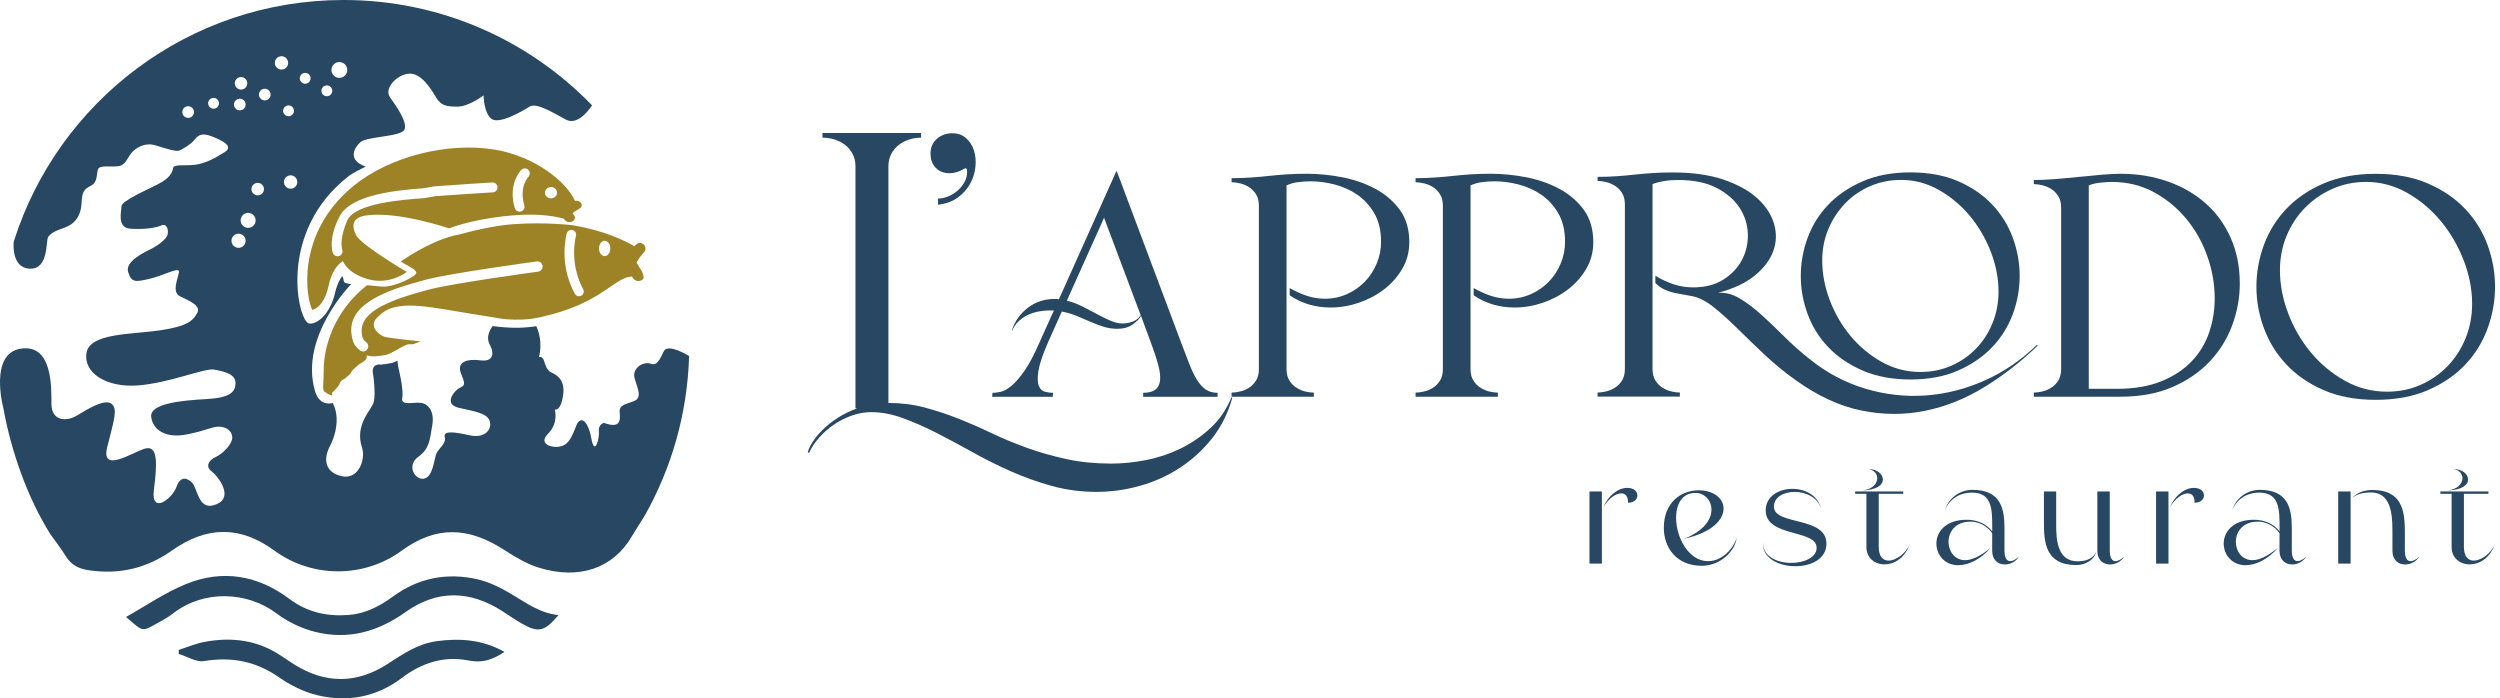
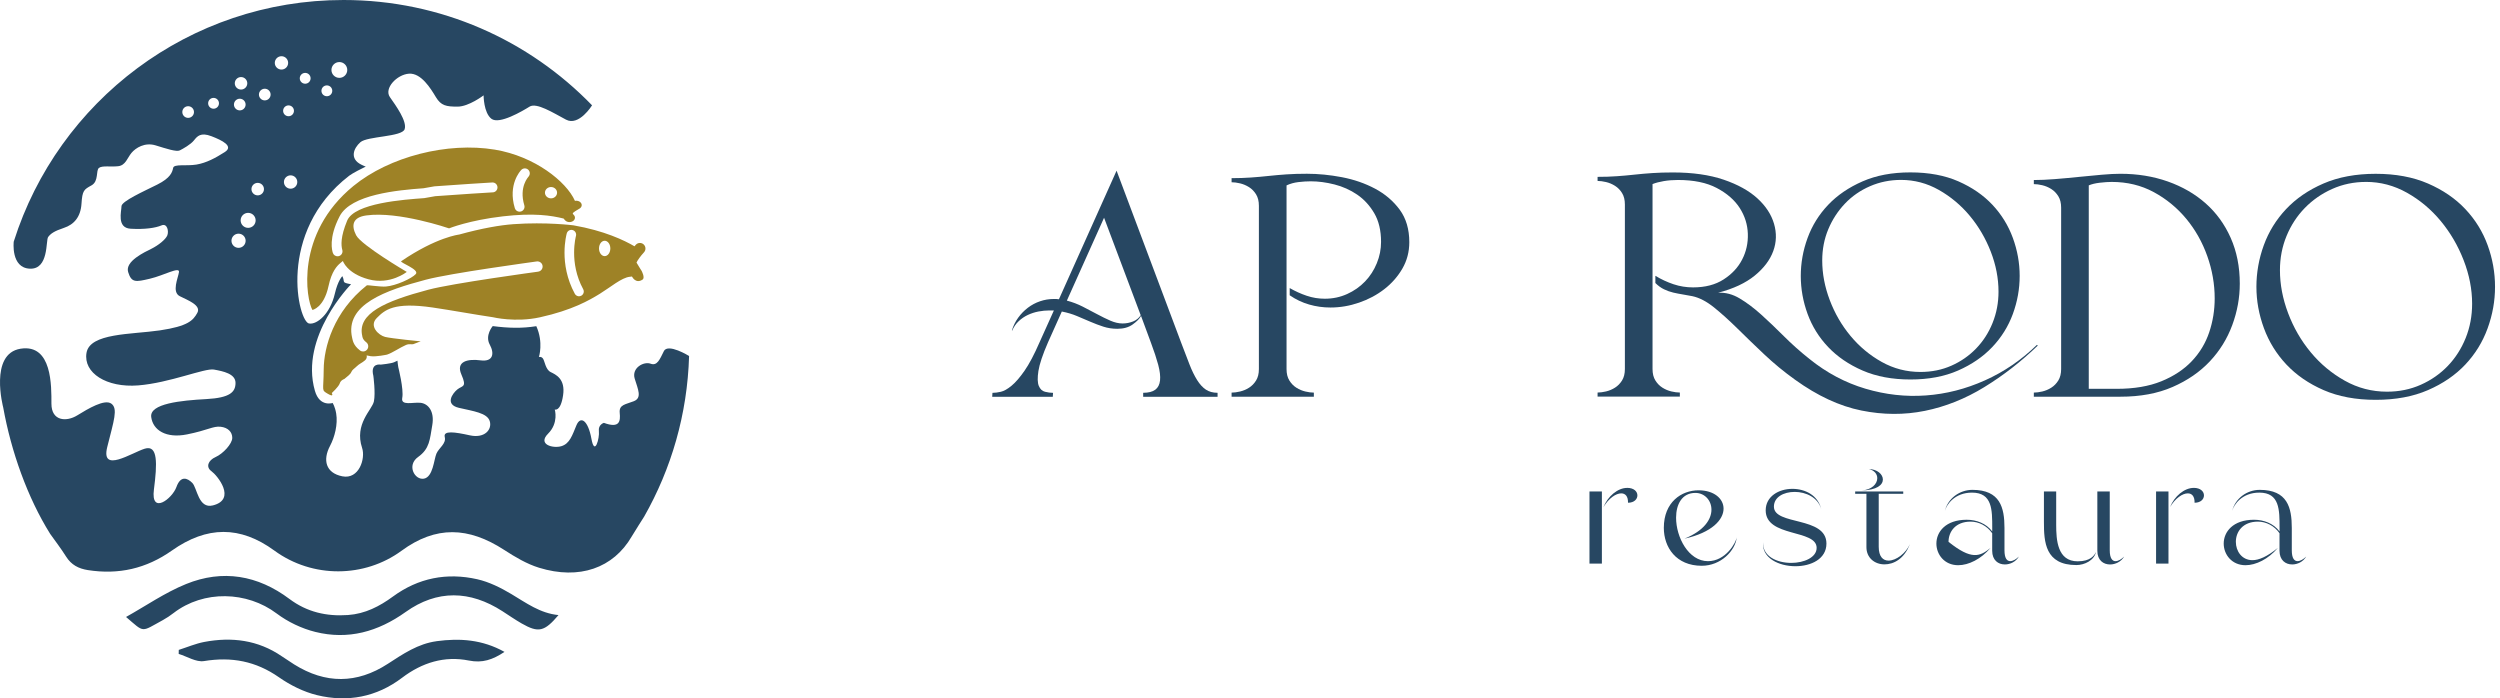
<svg xmlns="http://www.w3.org/2000/svg" width="358" height="100" viewBox="0 0 358 100" fill="none">
  <path d="M163.389 45.256C163.184 45.637 162.793 46.035 162.211 46.455C161.629 46.875 160.892 47.083 160.004 47.083C159.295 47.083 158.628 46.98 158.008 46.779C157.387 46.578 156.763 46.342 156.142 46.074C155.522 45.806 154.88 45.535 154.221 45.256C153.561 44.978 152.838 44.763 152.052 44.611L150.074 49.026C149.312 50.775 148.857 52.139 148.702 53.116C148.55 54.093 148.568 54.809 148.758 55.267C148.949 55.722 149.245 56.004 149.654 56.103C150.06 56.205 150.44 56.255 150.797 56.255L150.758 56.826H142.083L142.122 56.255C142.478 56.255 142.877 56.205 143.321 56.103C143.765 56.001 144.273 55.715 144.844 55.246C145.416 54.777 146.036 54.061 146.71 53.095C147.38 52.132 148.099 50.775 148.861 49.022L150.917 44.456H150.232C149.749 44.456 149.242 44.509 148.709 44.607C148.177 44.71 147.669 44.875 147.186 45.101C146.703 45.33 146.265 45.626 145.874 45.997C145.479 46.363 145.169 46.815 144.943 47.347L144.904 47.309C145.109 46.649 145.405 46.046 145.8 45.499C146.191 44.953 146.657 44.48 147.189 44.071C147.722 43.666 148.304 43.355 148.938 43.14C149.573 42.925 150.218 42.816 150.878 42.816H151.259C151.386 42.816 151.512 42.83 151.639 42.855L159.894 24.441L169.179 49.17C169.609 50.313 169.997 51.321 170.339 52.196C170.681 53.07 171.044 53.811 171.425 54.421C171.806 55.031 172.226 55.486 172.681 55.793C173.139 56.096 173.696 56.248 174.356 56.248V56.819H163.703V56.248C164.464 56.248 165.039 56.103 165.434 55.81C165.826 55.518 166.055 55.073 166.118 54.477C166.182 53.881 166.094 53.134 165.854 52.231C165.61 51.332 165.265 50.27 164.806 49.054L163.399 45.249L163.389 45.256ZM158.103 31.179L152.775 43.049C153.561 43.253 154.316 43.539 155.039 43.906C155.762 44.272 156.453 44.636 157.112 44.992C157.772 45.348 158.406 45.658 159.013 45.923C159.619 46.187 160.205 46.321 160.762 46.321C161.27 46.321 161.763 46.226 162.246 46.035C162.729 45.845 163.096 45.549 163.35 45.14L158.1 31.176L158.103 31.179Z" fill="#274762" />
  <path d="M340.206 57.256C337.357 57.256 334.871 56.791 332.741 55.863C330.611 54.936 328.838 53.712 327.413 52.2C325.989 50.687 324.917 48.955 324.197 47.005C323.478 45.055 323.118 43.077 323.118 41.071C323.118 39.064 323.471 37.047 324.176 35.115C324.881 33.182 325.943 31.458 327.367 29.945C328.792 28.432 330.573 27.209 332.717 26.281C334.861 25.354 337.354 24.889 340.203 24.889C343.052 24.889 345.545 25.354 347.689 26.281C349.833 27.212 351.614 28.432 353.038 29.945C354.463 31.458 355.528 33.182 356.23 35.115C356.935 37.047 357.288 39.036 357.288 41.071C357.288 43.105 356.935 45.059 356.23 47.005C355.524 48.955 354.46 50.687 353.038 52.2C351.614 53.712 349.83 54.936 347.689 55.863C345.545 56.794 343.049 57.256 340.203 57.256H340.206ZM338.81 26.052C337.072 26.052 335.453 26.391 333.954 27.064C332.456 27.738 331.151 28.648 330.044 29.787C328.936 30.925 328.066 32.258 327.434 33.789C326.803 35.319 326.489 36.952 326.489 38.69C326.489 40.728 326.877 42.781 327.66 44.851C328.439 46.917 329.518 48.786 330.897 50.447C332.276 52.111 333.901 53.469 335.774 54.516C337.646 55.567 339.663 56.089 341.821 56.089C343.56 56.089 345.171 55.761 346.656 55.098C348.14 54.439 349.428 53.539 350.524 52.401C351.617 51.261 352.471 49.929 353.088 48.398C353.701 46.868 354.008 45.235 354.008 43.497C354.008 41.427 353.603 39.353 352.795 37.269C351.988 35.185 350.891 33.313 349.512 31.648C348.133 29.984 346.522 28.637 344.678 27.6C342.833 26.564 340.88 26.049 338.81 26.049V26.052Z" fill="#274762" />
-   <path d="M115.669 64.809C115.76 64.39 115.983 63.896 116.342 63.325C116.702 62.754 117.181 62.172 117.781 61.572C118.38 60.973 119.107 60.395 119.96 59.841C120.813 59.287 121.751 58.829 122.771 58.469H122.503V23.802C122.503 23.143 122.369 22.558 122.097 22.05C121.829 21.539 121.473 21.112 121.039 20.77C120.605 20.424 120.101 20.163 119.533 19.983C118.962 19.804 118.38 19.715 117.781 19.715V19.042H131.9V19.715C131.301 19.715 130.722 19.807 130.169 19.983C129.615 20.163 129.118 20.428 128.684 20.77C128.25 21.115 127.898 21.542 127.626 22.05C127.358 22.561 127.221 23.143 127.221 23.802V57.704C129.047 57.704 130.779 57.923 132.415 58.356C134.048 58.79 135.659 59.322 137.249 59.954C138.836 60.581 140.434 61.28 142.038 62.045C143.642 62.81 145.321 63.505 147.074 64.136C148.826 64.767 150.691 65.296 152.67 65.733C154.648 66.167 156.806 66.386 159.144 66.386C160.703 66.386 162.342 66.22 164.067 65.892C165.791 65.561 167.438 65.014 169.014 64.252C170.587 63.487 172.025 62.507 173.33 61.308C174.635 60.109 175.647 58.624 176.366 56.858L176.458 56.992C175.858 59.15 174.906 61.061 173.602 62.725C172.297 64.39 170.77 65.797 169.014 66.95C167.261 68.103 165.35 68.974 163.28 69.559C161.21 70.145 159.112 70.437 156.986 70.437C154.86 70.437 152.638 70.152 150.6 69.584C148.562 69.013 146.597 68.311 144.711 67.472C142.824 66.632 140.994 65.719 139.224 64.728C137.454 63.737 135.747 62.824 134.097 61.985C132.447 61.146 130.846 60.44 129.287 59.873C127.728 59.301 126.216 59.019 124.745 59.019C123.846 59.019 122.94 59.178 122.027 59.492C121.113 59.806 120.256 60.232 119.463 60.772C118.67 61.311 117.957 61.932 117.326 62.637C116.695 63.343 116.215 64.069 115.887 64.817H115.662L115.669 64.809Z" fill="#274762" />
-   <path d="M138.497 24.603C138.497 24.356 138.458 24.201 138.381 24.13C138.303 24.063 138.141 24.109 137.894 24.264C137.376 24.557 136.843 24.73 136.297 24.786C135.747 24.843 135.246 24.776 134.798 24.585C134.35 24.395 133.98 24.081 133.687 23.643C133.395 23.206 133.25 22.649 133.25 21.976C133.25 21.101 133.557 20.399 134.174 19.87C134.791 19.345 135.514 19.081 136.346 19.081C137.178 19.081 137.82 19.317 138.349 19.786C138.874 20.258 139.252 20.851 139.477 21.57C139.703 22.289 139.77 23.072 139.678 23.926C139.587 24.779 139.329 25.587 138.903 26.348C138.476 27.11 137.88 27.769 137.118 28.316C136.357 28.866 135.422 29.197 134.326 29.31V28.436C134.773 28.436 135.239 28.34 135.722 28.15C136.205 27.96 136.646 27.695 137.051 27.36C137.457 27.025 137.795 26.62 138.077 26.147C138.356 25.675 138.497 25.16 138.497 24.599V24.603Z" fill="#274762" />
  <path d="M184.685 41.25C185.464 41.698 186.271 42.068 187.111 42.35C187.95 42.636 188.821 42.777 189.72 42.777C190.859 42.777 191.924 42.551 192.911 42.104C193.902 41.656 194.756 41.056 195.475 40.305C196.194 39.558 196.755 38.687 197.16 37.696C197.566 36.709 197.767 35.689 197.767 34.639C197.767 33.02 197.446 31.655 196.801 30.548C196.155 29.441 195.341 28.549 194.35 27.872C193.359 27.198 192.273 26.712 191.092 26.412C189.907 26.112 188.775 25.964 187.696 25.964C187.125 25.964 186.532 26.003 185.919 26.077C185.305 26.151 184.741 26.309 184.233 26.549V52.852C184.233 53.511 184.367 54.058 184.639 54.491C184.91 54.925 185.245 55.271 185.651 55.525C186.056 55.779 186.483 55.958 186.931 56.064C187.379 56.17 187.784 56.223 188.144 56.223V56.808H176.363V56.223C176.722 56.223 177.128 56.17 177.576 56.064C178.023 55.958 178.454 55.779 178.856 55.525C179.261 55.271 179.596 54.925 179.868 54.491C180.139 54.058 180.273 53.511 180.273 52.852V29.473C180.273 28.813 180.139 28.267 179.868 27.829C179.6 27.396 179.261 27.05 178.856 26.796C178.45 26.542 178.023 26.362 177.576 26.257C177.128 26.151 176.722 26.098 176.363 26.098V25.513C177.353 25.513 178.274 25.481 179.127 25.421C179.98 25.361 180.827 25.287 181.666 25.195C182.505 25.104 183.359 25.029 184.23 24.97C185.097 24.91 186.074 24.881 187.153 24.881C188.771 24.881 190.443 25.047 192.167 25.375C193.892 25.706 195.471 26.253 196.91 27.018C198.349 27.784 199.523 28.788 200.44 30.03C201.353 31.274 201.812 32.826 201.812 34.684C201.812 36.063 201.48 37.322 200.821 38.461C200.161 39.6 199.297 40.584 198.236 41.405C197.171 42.231 195.965 42.876 194.618 43.338C193.271 43.803 191.906 44.036 190.528 44.036C189.477 44.036 188.458 43.895 187.47 43.609C186.479 43.324 185.552 42.883 184.685 42.283V41.25Z" fill="#274762" />
-   <path d="M211.032 41.25C211.812 41.698 212.619 42.068 213.458 42.35C214.298 42.636 215.169 42.777 216.068 42.777C217.207 42.777 218.272 42.551 219.259 42.104C220.25 41.656 221.103 41.056 221.823 40.305C222.542 39.558 223.103 38.687 223.508 37.696C223.914 36.709 224.115 35.689 224.115 34.639C224.115 33.02 223.794 31.655 223.149 30.548C222.503 29.441 221.689 28.549 220.698 27.872C219.707 27.198 218.621 26.712 217.44 26.412C216.255 26.112 215.123 25.964 214.044 25.964C213.473 25.964 212.88 26.003 212.267 26.077C211.653 26.151 211.089 26.309 210.581 26.549V52.852C210.581 53.511 210.715 54.058 210.987 54.491C211.258 54.925 211.593 55.271 211.999 55.525C212.404 55.779 212.831 55.958 213.279 56.064C213.726 56.17 214.132 56.223 214.492 56.223V56.808H202.71V56.223C203.07 56.223 203.476 56.17 203.923 56.064C204.371 55.958 204.802 55.779 205.204 55.525C205.609 55.271 205.944 54.925 206.216 54.491C206.487 54.058 206.621 53.511 206.621 52.852V29.473C206.621 28.813 206.487 28.267 206.216 27.829C205.948 27.396 205.609 27.05 205.204 26.796C204.798 26.542 204.371 26.362 203.923 26.257C203.476 26.151 203.07 26.098 202.71 26.098V25.513C203.701 25.513 204.622 25.481 205.475 25.421C206.328 25.361 207.175 25.287 208.014 25.195C208.853 25.104 209.707 25.029 210.578 24.97C211.445 24.91 212.422 24.881 213.501 24.881C215.119 24.881 216.791 25.047 218.515 25.375C220.239 25.706 221.819 26.253 223.258 27.018C224.697 27.784 225.871 28.788 226.788 30.03C227.701 31.274 228.159 32.826 228.159 34.684C228.159 36.063 227.828 37.322 227.169 38.461C226.509 39.6 225.645 40.584 224.584 41.405C223.519 42.231 222.313 42.876 220.966 43.338C219.619 43.803 218.254 44.036 216.875 44.036C215.825 44.036 214.806 43.895 213.818 43.609C212.827 43.324 211.9 42.883 211.032 42.283V41.25Z" fill="#274762" />
  <path d="M246.044 41.924C247.092 41.864 248.118 42.132 249.123 42.735C250.128 43.334 251.147 44.099 252.18 45.027C253.213 45.958 254.299 46.991 255.438 48.13C256.577 49.269 257.804 50.362 259.127 51.413C261.585 53.391 264.254 54.809 267.131 55.662C270.009 56.516 272.893 56.84 275.788 56.628C278.68 56.42 281.497 55.701 284.241 54.47C286.984 53.243 289.463 51.547 291.681 49.389L291.815 49.481C289.417 51.79 286.861 53.776 284.149 55.437C281.437 57.101 278.602 58.233 275.651 58.832C272.699 59.432 269.663 59.418 266.546 58.786C263.429 58.155 260.266 56.688 257.057 54.379C255.466 53.24 253.993 52.027 252.628 50.736C251.263 49.449 249.99 48.218 248.805 47.047C247.621 45.88 246.496 44.868 245.434 44.011C244.369 43.158 243.343 42.626 242.356 42.414C241.908 42.322 241.45 42.241 240.984 42.167C240.519 42.093 240.064 42.001 239.612 41.899C239.165 41.793 238.72 41.638 238.287 41.427C237.853 41.219 237.44 40.915 237.049 40.527V39.494C237.888 40.005 238.759 40.407 239.658 40.707C240.557 41.007 241.485 41.155 242.448 41.155C244.186 41.155 245.646 40.774 246.831 40.009C248.016 39.244 248.901 38.292 249.482 37.153C250.068 36.014 250.336 34.787 250.29 33.464C250.244 32.145 249.856 30.915 249.123 29.776C248.389 28.637 247.293 27.685 245.84 26.92C244.387 26.154 242.536 25.773 240.286 25.773C239.567 25.773 238.893 25.826 238.262 25.932C237.634 26.038 237.095 26.179 236.643 26.359V52.841C236.643 53.501 236.777 54.047 237.049 54.481C237.32 54.915 237.655 55.26 238.061 55.514C238.466 55.768 238.893 55.948 239.341 56.054C239.789 56.159 240.194 56.212 240.554 56.212V56.798H228.773V56.212C229.132 56.212 229.538 56.159 229.986 56.054C230.434 55.948 230.864 55.768 231.266 55.514C231.671 55.26 232.006 54.915 232.278 54.481C232.549 54.047 232.683 53.501 232.683 52.841V29.282C232.683 28.623 232.549 28.076 232.278 27.642C232.01 27.209 231.671 26.863 231.266 26.609C230.86 26.355 230.434 26.175 229.986 26.07C229.538 25.964 229.132 25.911 228.773 25.911V25.326C229.764 25.326 230.684 25.297 231.537 25.234C232.391 25.174 233.23 25.1 234.055 25.008C234.88 24.917 235.734 24.843 236.619 24.783C237.504 24.723 238.484 24.695 239.563 24.695C242.381 24.695 244.8 25.04 246.824 25.728C248.848 26.419 250.459 27.311 251.658 28.404C252.857 29.497 253.65 30.714 254.042 32.047C254.43 33.38 254.395 34.684 253.929 35.957C253.464 37.23 252.582 38.401 251.277 39.466C249.973 40.531 248.227 41.349 246.041 41.917L246.044 41.924Z" fill="#274762" />
  <path d="M288.243 34.078C287.594 32.3 286.618 30.717 285.32 29.331C284.019 27.945 282.397 26.828 280.447 25.971C278.497 25.117 276.205 24.687 273.57 24.687C270.936 24.687 268.687 25.114 266.722 25.971C264.755 26.828 263.115 27.945 261.796 29.331C260.477 30.717 259.497 32.3 258.845 34.078C258.196 35.855 257.872 37.671 257.872 39.515C257.872 41.359 258.196 43.175 258.845 44.953C259.494 46.73 260.477 48.313 261.796 49.699C263.112 51.085 264.755 52.206 266.722 53.06C268.69 53.916 270.972 54.343 273.57 54.343C276.169 54.343 278.444 53.916 280.394 53.06C282.344 52.206 283.976 51.085 285.292 49.699C286.607 48.313 287.591 46.733 288.243 44.953C288.892 43.175 289.217 41.363 289.217 39.515C289.217 37.667 288.892 35.855 288.243 34.078ZM285.341 46.236C284.777 47.64 283.991 48.86 282.982 49.904C281.974 50.947 280.792 51.769 279.442 52.365C278.091 52.964 276.61 53.264 275.002 53.264C273.017 53.264 271.173 52.785 269.462 51.829C267.752 50.873 266.264 49.632 264.998 48.109C263.732 46.589 262.741 44.879 262.022 42.978C261.303 41.081 260.943 39.191 260.943 37.308C260.943 35.7 261.232 34.205 261.814 32.819C262.396 31.433 263.189 30.213 264.201 29.151C265.21 28.09 266.409 27.261 267.791 26.662C269.177 26.062 270.654 25.763 272.231 25.763C274.145 25.763 275.951 26.242 277.643 27.198C279.336 28.157 280.817 29.395 282.083 30.918C283.349 32.441 284.347 34.152 285.084 36.049C285.817 37.946 286.187 39.854 286.187 41.769C286.187 43.341 285.905 44.829 285.341 46.233V46.236Z" fill="#274762" />
  <path d="M291.244 56.805V56.219C291.604 56.219 292.009 56.166 292.457 56.061C292.908 55.955 293.335 55.775 293.737 55.521C294.143 55.267 294.478 54.922 294.749 54.488C295.017 54.054 295.155 53.508 295.155 52.848V29.737C295.155 29.078 295.021 28.531 294.749 28.097C294.478 27.664 294.143 27.318 293.737 27.064C293.332 26.81 292.905 26.63 292.457 26.525C292.009 26.419 291.604 26.366 291.244 26.366V25.781C292.143 25.781 293.155 25.735 294.28 25.647C295.405 25.555 296.544 25.453 297.697 25.333C298.85 25.213 299.954 25.107 301.001 25.019C302.048 24.927 302.934 24.885 303.653 24.885C306.079 24.885 308.336 25.252 310.42 25.985C312.504 26.722 314.309 27.762 315.836 29.109C317.363 30.456 318.565 32.107 319.433 34.057C320.3 36.007 320.738 38.193 320.738 40.623C320.738 42.633 320.378 44.611 319.659 46.557C318.939 48.507 317.867 50.239 316.443 51.752C315.018 53.264 313.244 54.488 311.114 55.415C308.985 56.346 306.499 56.808 303.649 56.808H291.24L291.244 56.805ZM299.111 55.68H303.113C305.603 55.68 307.729 55.32 309.499 54.601C311.266 53.881 312.722 52.922 313.861 51.723C315 50.524 315.833 49.146 316.358 47.587C316.883 46.028 317.144 44.41 317.144 42.731C317.144 40.693 316.792 38.676 316.087 36.684C315.381 34.691 314.376 32.907 313.075 31.334C311.77 29.762 310.219 28.485 308.42 27.512C306.622 26.539 304.612 26.052 302.394 26.052C301.914 26.052 301.354 26.091 300.708 26.165C300.063 26.239 299.531 26.366 299.111 26.546V55.68Z" fill="#274762" />
  <path d="M227.613 70.377H229.39V80.709H227.613V70.377ZM233.008 69.862C233.999 69.862 234.475 70.398 234.475 70.938C234.475 71.477 234.02 71.992 233.132 71.992C233.153 71.061 232.74 70.649 232.162 70.649C231.397 70.649 230.364 71.35 229.619 72.613C230.24 71.061 231.665 69.866 233.008 69.866V69.862Z" fill="#274762" />
  <path d="M246.814 72.838C246.814 74.408 245.16 76.269 241.214 77.137C244.046 76.002 245.079 74.348 245.079 72.983C245.079 71.618 244.067 70.585 242.783 70.585C240.861 70.585 240.015 72.218 240.015 74.14C240.015 76.929 241.792 80.36 244.582 80.36C247.124 80.36 248.612 77.694 248.714 76.908C248.506 78.893 246.401 81.019 243.693 81.019C240.015 81.019 238.259 78.375 238.259 75.585C238.259 71.908 240.78 70.211 243.238 70.211C245.449 70.211 246.814 71.41 246.814 72.835V72.838Z" fill="#274762" />
  <path d="M256.507 80.607C258.348 80.607 260.143 79.82 260.143 78.456C260.143 75.748 252.847 76.989 252.847 73.082C252.847 71.079 254.726 70.003 256.669 70.003C258.489 70.003 260.326 70.913 260.802 72.898C260.326 71.223 258.591 70.441 257.001 70.441C255.41 70.441 254.024 71.185 254.024 72.549C254.024 75.279 261.546 73.893 261.546 77.839C261.546 80.05 259.335 81.083 257.103 81.083C254.705 81.083 252.247 79.884 252.473 77.631C252.371 79.676 254.476 80.607 256.503 80.607H256.507Z" fill="#274762" />
  <path d="M267.273 70.709H265.662V70.377H272.545V70.709H269.033V78.294C269.033 79.718 269.653 80.279 270.44 80.279C271.536 80.279 272.919 79.225 273.497 77.923C272.672 80.053 271.163 80.818 269.858 80.818C268.433 80.818 267.273 79.866 267.273 78.361V70.712V70.709ZM269.629 68.663C269.629 69.428 268.782 70.194 266.571 70.233C268.059 70.151 268.825 69.28 268.825 68.477C268.825 67.898 268.433 67.359 267.626 67.175C268.804 67.175 269.629 67.919 269.629 68.663Z" fill="#274762" />
-   <path d="M285.292 76.372C284.526 75.275 283.349 74.697 282.192 74.697C280.002 74.697 279.029 76.164 279.029 77.592C279.029 78.935 279.896 80.216 281.406 80.216C282.315 80.216 283.514 79.718 285.041 78.459C283.677 80.071 281.899 80.938 280.411 80.938C278.447 80.938 277.291 79.408 277.291 77.839C277.291 76.164 278.613 74.429 281.631 74.429C283.017 74.429 284.421 74.947 285.288 76.104V75.607C285.288 73.022 285.309 70.543 282.393 70.543C279.914 70.543 278.757 72.239 278.507 73.145C278.941 71.389 280.595 70.148 282.453 70.148C286.42 70.148 287.041 72.69 287.041 75.603V78.805C287.041 79.94 287.393 80.356 287.866 80.356C288.257 80.356 288.733 80.067 289.107 79.694C288.673 80.438 287.866 80.829 287.101 80.829C286.148 80.829 285.281 80.23 285.281 78.865V76.365L285.292 76.372Z" fill="#274762" />
+   <path d="M285.292 76.372C284.526 75.275 283.349 74.697 282.192 74.697C280.002 74.697 279.029 76.164 279.029 77.592C282.315 80.216 283.514 79.718 285.041 78.459C283.677 80.071 281.899 80.938 280.411 80.938C278.447 80.938 277.291 79.408 277.291 77.839C277.291 76.164 278.613 74.429 281.631 74.429C283.017 74.429 284.421 74.947 285.288 76.104V75.607C285.288 73.022 285.309 70.543 282.393 70.543C279.914 70.543 278.757 72.239 278.507 73.145C278.941 71.389 280.595 70.148 282.453 70.148C286.42 70.148 287.041 72.69 287.041 75.603V78.805C287.041 79.94 287.393 80.356 287.866 80.356C288.257 80.356 288.733 80.067 289.107 79.694C288.673 80.438 287.866 80.829 287.101 80.829C286.148 80.829 285.281 80.23 285.281 78.865V76.365L285.292 76.372Z" fill="#274762" />
  <path d="M297.342 80.917C292.856 80.917 292.69 77.609 292.69 74.76V70.377H294.446V75.13C294.446 77.32 294.612 80.381 297.525 80.381C299.366 80.381 299.923 79.535 300.148 79.038C299.88 80.258 298.495 80.917 297.338 80.917H297.342ZM300.339 70.377H302.116V78.808C302.116 79.944 302.49 80.36 302.941 80.36C303.333 80.36 303.809 80.071 304.182 79.697C303.749 80.441 302.92 80.832 302.158 80.832C301.206 80.832 300.339 80.233 300.339 78.868V70.374V70.377Z" fill="#274762" />
  <path d="M308.749 70.377H310.526V80.709H308.749V70.377ZM314.141 69.862C315.132 69.862 315.608 70.398 315.608 70.938C315.608 71.477 315.153 71.992 314.264 71.992C314.285 71.061 313.873 70.649 313.294 70.649C312.529 70.649 311.496 71.35 310.752 72.613C311.373 71.061 312.797 69.866 314.141 69.866V69.862Z" fill="#274762" />
  <path d="M326.436 76.372C325.671 75.275 324.493 74.697 323.337 74.697C321.147 74.697 320.174 76.164 320.174 77.592C320.174 78.935 321.041 80.216 322.55 80.216C323.46 80.216 324.659 79.718 326.186 78.459C324.821 80.071 323.044 80.938 321.556 80.938C319.592 80.938 318.435 79.408 318.435 77.839C318.435 76.164 319.758 74.429 322.776 74.429C324.162 74.429 325.565 74.947 326.433 76.104V75.607C326.433 73.022 326.454 70.543 323.538 70.543C321.059 70.543 319.902 72.239 319.652 73.145C320.086 71.389 321.739 70.148 323.598 70.148C327.565 70.148 328.185 72.69 328.185 75.603V78.805C328.185 79.94 328.538 80.356 329.011 80.356C329.402 80.356 329.878 80.067 330.252 79.694C329.818 80.438 329.011 80.829 328.245 80.829C327.293 80.829 326.426 80.23 326.426 78.865V76.365L326.436 76.372Z" fill="#274762" />
-   <path d="M334.829 70.377H336.607V80.709H334.829V70.377ZM342.598 76.805C342.577 74.654 342.823 70.522 339.519 70.522C337.721 70.522 337.079 71.079 336.79 71.41C337.389 70.522 338.669 70.169 339.703 70.169C344.537 70.169 344.375 73.992 344.375 76.968V78.808C344.375 79.944 344.728 80.36 345.2 80.36C345.591 80.36 346.068 80.071 346.441 79.697C346.008 80.441 345.179 80.832 344.417 80.832C343.465 80.832 342.598 80.233 342.598 78.868V76.802V76.805Z" fill="#274762" />
-   <path d="M351.071 70.709H349.46V70.377H356.343V70.709H352.831V78.294C352.831 79.718 353.452 80.279 354.238 80.279C355.335 80.279 356.717 79.225 357.295 77.923C356.47 80.053 354.961 80.818 353.656 80.818C352.232 80.818 351.071 79.866 351.071 78.361V70.712V70.709ZM353.427 68.663C353.427 69.428 352.581 70.194 350.37 70.233C351.858 70.151 352.623 69.28 352.623 68.477C352.623 67.898 352.232 67.359 351.424 67.175C352.602 67.175 353.427 67.919 353.427 68.663Z" fill="#274762" />
  <path d="M95.066 50.288C94.47 51.48 94.11 52.436 93.158 52.079C92.203 51.723 90.415 52.675 90.891 54.227C91.367 55.779 91.963 56.97 90.771 57.45C89.579 57.926 88.624 57.926 88.743 59.121C88.863 60.313 88.743 61.389 86.476 60.553C86.476 60.553 85.64 60.793 85.76 61.745C85.88 62.701 85.164 65.444 84.688 62.817C84.212 60.193 83.137 59.477 82.541 60.909C81.945 62.341 81.585 63.533 80.393 63.892C79.201 64.252 76.934 63.653 78.486 62.101C80.037 60.55 79.441 58.642 79.441 58.642C79.441 58.642 80.277 59.002 80.633 56.614C80.993 54.227 79.558 53.631 78.842 53.275C78.126 52.915 78.006 51.723 77.766 51.367C77.526 51.008 77.17 51.127 77.17 51.127C77.17 51.127 77.854 49.04 76.8 46.709C74.744 47.037 72.812 46.991 70.558 46.695C70.558 46.695 69.412 48.024 70.128 49.336C70.844 50.648 70.604 51.843 68.817 51.603C67.025 51.364 65.237 51.723 66.073 53.631C66.909 55.539 66.193 55.183 65.477 55.779C64.761 56.374 63.686 57.926 65.717 58.402C67.745 58.878 69.772 59.118 70.132 60.31C70.492 61.502 69.416 62.813 67.269 62.337C65.121 61.861 63.45 61.621 63.689 62.577C63.929 63.533 62.854 64.129 62.494 64.964C62.138 65.8 62.018 68.304 60.706 68.544C59.394 68.783 58.199 66.636 59.87 65.441C61.542 64.249 61.542 62.933 61.898 60.906C62.254 58.878 61.302 57.803 60.227 57.683C59.151 57.563 57.363 58.159 57.603 56.967C57.843 55.775 57.035 52.58 57.035 52.58C56.993 52.453 56.915 51.649 56.915 51.649C56.915 51.649 56.644 51.773 56.429 51.875C56.03 52.062 54.532 52.213 54.532 52.213C54.532 52.213 52.987 51.91 53.463 53.814C53.463 53.814 53.798 56.272 53.541 57.489C53.28 58.702 50.709 60.705 51.855 64.15C52.363 65.67 51.411 68.685 49.024 68.209C46.636 67.733 46.188 65.874 47.264 63.843C47.916 62.609 48.403 60.772 48.142 59.213C47.973 58.212 47.645 57.732 47.645 57.732L47.715 57.686C47.715 57.686 45.794 58.392 45.095 55.965C42.863 48.2 50.272 40.704 50.272 40.704C48.798 40.432 49.464 40.422 49.024 39.544C49.024 39.544 48.392 40.143 47.952 42.044C47.268 44.995 45.374 46.494 44.291 46.328C42.758 46.286 39.499 33.256 50.008 25.16C50.438 24.828 51.919 24.063 52.412 23.838C52.412 23.838 52.522 23.968 51.728 23.573C50.036 22.73 50.621 21.232 51.612 20.361C52.606 19.49 57.575 19.617 57.945 18.499C58.319 17.381 56.704 15.145 55.833 13.904C54.962 12.663 56.827 10.674 58.566 10.551C60.304 10.427 61.672 12.663 62.416 13.904C63.16 15.145 63.908 15.269 65.523 15.269C67.138 15.269 69.25 13.654 69.25 13.654C69.25 13.654 69.25 16.136 70.368 17.007C71.486 17.878 74.839 15.889 75.834 15.269C76.828 14.648 79.187 16.14 81.049 17.131C82.911 18.125 84.783 15.082 84.783 15.082C75.777 5.783 63.164 0 49.196 0C27.066 0 8.327 14.521 1.983 34.554L1.966 34.603C1.966 34.603 1.528 38.355 4.272 38.475C7.015 38.595 6.539 34.42 6.895 33.94C7.252 33.464 7.731 33.105 9.163 32.629C10.595 32.153 11.55 31.077 11.67 29.169C11.79 27.262 12.026 27.142 13.102 26.546C14.177 25.95 13.698 24.398 14.177 24.042C14.653 23.682 15.849 23.922 16.921 23.802C17.992 23.682 18.232 22.61 18.828 21.895C19.424 21.179 20.736 20.343 22.288 20.819C23.839 21.295 25.271 21.775 25.747 21.535C26.223 21.295 27.298 20.699 27.774 20.103C28.25 19.507 28.73 18.911 30.282 19.507C31.833 20.103 33.501 20.939 32.189 21.775C30.878 22.61 29.566 23.326 28.134 23.566C26.702 23.806 24.911 23.446 24.795 24.042C24.675 24.638 24.435 25.474 22.527 26.429C20.62 27.385 17.397 28.817 17.397 29.532C17.397 30.248 16.681 32.636 18.708 32.755C20.736 32.875 22.288 32.636 23.123 32.279C23.959 31.923 24.195 33.115 23.959 33.711C23.719 34.307 22.647 35.143 21.692 35.619C20.736 36.095 17.873 37.41 18.352 38.958C18.828 40.51 19.428 40.39 21.455 39.914C23.483 39.438 25.75 38.123 25.63 38.958C25.511 39.794 24.555 41.822 25.75 42.417C26.942 43.013 28.853 43.729 28.254 44.805C27.658 45.877 26.942 46.712 22.884 47.312C18.828 47.908 12.862 47.668 12.386 50.535C11.91 53.398 15.249 55.546 19.784 55.19C24.319 54.83 29.329 52.682 30.641 52.922C31.953 53.162 33.727 53.518 33.727 54.83C33.727 56.142 32.933 56.963 29.58 57.147C25.877 57.348 21.416 57.799 21.653 59.707C21.893 61.614 23.793 62.803 26.773 62.207C29.756 61.611 30.518 60.99 31.59 61.11C32.662 61.23 33.261 61.868 33.261 62.704C33.261 63.54 31.95 64.972 30.874 65.448C29.799 65.924 29.442 66.879 30.278 67.475C31.114 68.071 33.917 71.506 30.49 72.373C28.395 72.902 28.247 69.862 27.531 69.147C26.815 68.431 25.86 68.075 25.264 69.743C24.668 71.414 21.565 73.798 22.041 70.099C22.517 66.4 22.637 63.656 20.729 64.252C18.821 64.848 14.406 67.831 15.358 64.012C16.314 60.193 16.91 58.526 15.954 57.81C14.999 57.094 12.615 58.526 11.063 59.481C9.512 60.437 7.364 60.317 7.364 57.81C7.364 55.302 7.484 49.22 2.95 49.935C-1.585 50.651 0.46 58.349 0.46 58.349C1.592 64.633 3.923 71.234 7.185 76.453C7.865 77.416 8.726 78.526 9.47 79.711C10.21 80.889 11.247 81.425 12.58 81.637C16.98 82.324 20.933 81.436 24.622 78.833C29.629 75.303 34.393 75.265 39.295 78.847C44.771 82.85 52.208 82.747 57.494 78.872C62.427 75.254 67.082 75.427 72.202 78.749C73.764 79.764 75.435 80.759 77.198 81.302C82.95 83.072 87.83 81.358 90.464 76.82C90.803 76.234 92.245 73.974 92.245 73.974C96.124 67.154 98.434 59.326 98.677 50.979C98.677 50.979 95.651 49.1 95.055 50.292L95.066 50.288ZM26.942 16.88C26.48 16.88 26.107 16.506 26.107 16.044C26.107 15.583 26.48 15.209 26.942 15.209C27.404 15.209 27.778 15.583 27.778 16.044C27.778 16.506 27.404 16.88 26.942 16.88ZM30.581 15.569C30.155 15.569 29.805 15.223 29.805 14.793C29.805 14.363 30.151 14.017 30.581 14.017C31.012 14.017 31.357 14.363 31.357 14.793C31.357 15.223 31.008 15.569 30.581 15.569ZM34.517 11.034C35.01 11.034 35.412 11.436 35.412 11.929C35.412 12.423 35.01 12.825 34.517 12.825C34.023 12.825 33.621 12.423 33.621 11.929C33.621 11.436 34.023 11.034 34.517 11.034ZM34.337 14.137C34.799 14.137 35.172 14.511 35.172 14.973C35.172 15.434 34.799 15.808 34.337 15.808C33.875 15.808 33.501 15.434 33.501 14.973C33.501 14.511 33.875 14.137 34.337 14.137ZM34.16 35.492C33.6 35.492 33.145 35.037 33.145 34.476C33.145 33.916 33.6 33.461 34.16 33.461C34.721 33.461 35.176 33.916 35.176 34.476C35.176 35.037 34.721 35.492 34.16 35.492ZM35.532 32.629C34.94 32.629 34.46 32.149 34.46 31.557C34.46 30.964 34.94 30.481 35.532 30.481C36.125 30.481 36.608 30.961 36.608 31.557C36.608 32.153 36.128 32.629 35.532 32.629ZM36.904 27.977C36.41 27.977 36.008 27.575 36.008 27.082C36.008 26.588 36.41 26.186 36.904 26.186C37.398 26.186 37.8 26.588 37.8 27.082C37.8 27.575 37.401 27.977 36.904 27.977ZM37.916 14.377C37.454 14.377 37.08 14.003 37.08 13.541C37.08 13.079 37.454 12.705 37.916 12.705C38.378 12.705 38.752 13.079 38.752 13.541C38.752 14.003 38.378 14.377 37.916 14.377ZM48.597 8.886C49.225 8.886 49.729 9.394 49.729 10.018C49.729 10.642 49.221 11.15 48.597 11.15C47.973 11.15 47.462 10.642 47.462 10.018C47.462 9.394 47.969 8.886 48.597 8.886ZM46.806 12.229C47.236 12.229 47.581 12.575 47.581 13.005C47.581 13.435 47.236 13.781 46.806 13.781C46.375 13.781 46.03 13.435 46.03 13.005C46.03 12.575 46.375 12.229 46.806 12.229ZM39.351 9.006C39.351 8.481 39.778 8.05 40.307 8.05C40.836 8.05 41.262 8.477 41.262 9.006C41.262 9.535 40.836 9.962 40.307 9.962C39.778 9.962 39.351 9.535 39.351 9.006ZM41.319 15.092C41.745 15.092 42.094 15.438 42.094 15.868C42.094 16.298 41.749 16.644 41.319 16.644C40.889 16.644 40.543 16.298 40.543 15.868C40.543 15.438 40.889 15.092 41.319 15.092ZM41.615 27.022C41.086 27.022 40.659 26.595 40.659 26.066C40.659 25.537 41.086 25.11 41.615 25.11C42.144 25.11 42.571 25.537 42.571 26.066C42.571 26.595 42.144 27.022 41.615 27.022ZM43.703 10.438C44.133 10.438 44.478 10.783 44.478 11.213C44.478 11.644 44.133 11.989 43.703 11.989C43.272 11.989 42.927 11.644 42.927 11.213C42.927 10.783 43.276 10.438 43.703 10.438Z" fill="#274762" />
  <path d="M68.334 82.945C63.996 81.968 59.917 82.751 56.27 85.424C54.349 86.831 52.3 87.895 49.835 88.072C46.746 88.29 43.95 87.645 41.453 85.773C36.911 82.366 31.883 81.506 26.65 83.632C23.624 84.859 20.877 86.771 18.049 88.35C20.75 90.653 20.119 90.544 23.328 88.795C23.864 88.502 24.375 88.156 24.858 87.783C29.175 84.465 35.37 84.658 39.609 87.846C41.22 89.059 43.199 90.004 45.156 90.491C49.86 91.662 54.119 90.466 58.087 87.638C62.593 84.422 67.304 84.531 71.948 87.525C72.858 88.111 73.75 88.731 74.688 89.271C77.111 90.657 77.953 90.466 79.978 88.079C77.34 87.825 75.344 86.33 73.211 85.06C71.698 84.158 70.037 83.329 68.334 82.945Z" fill="#274762" />
  <path d="M62.519 91.821C59.86 92.18 57.716 93.644 55.533 95.061C51.101 97.939 46.605 97.953 42.116 95.139C41.517 94.761 40.928 94.374 40.342 93.972C36.947 91.648 33.194 91.179 29.252 91.926C28.007 92.163 26.816 92.677 25.599 93.065C25.599 93.256 25.592 93.446 25.588 93.64C26.801 94.01 28.096 94.853 29.217 94.666C33.163 94.017 36.64 94.68 39.947 96.987C41.573 98.122 43.477 99.074 45.392 99.543C49.768 100.608 53.929 99.825 57.579 97.054C60.438 94.885 63.651 93.887 67.142 94.589C69.071 94.977 70.531 94.487 72.244 93.351C69.06 91.574 65.837 91.369 62.515 91.817L62.519 91.821Z" fill="#274762" />
  <path d="M92.178 35.005C91.854 34.706 91.35 34.723 91.05 35.048C90.976 35.129 90.927 35.192 90.86 35.27C89.393 34.409 86.533 33.038 82.129 32.269C82.129 32.269 78.204 31.765 73.549 32.1C71.627 32.237 69.028 32.682 65.735 33.591C65.735 33.591 62.53 33.947 57.455 37.403C57.184 37.587 60.128 38.592 59.539 39.248C58.965 39.886 56.687 40.919 55.255 41.032C54.444 41.095 52.617 40.792 52.529 40.862C47.772 44.632 46.376 49.717 46.355 52.901C46.334 56.085 45.981 55.817 46.94 56.389C47.899 56.96 47.511 56.286 47.511 56.286C47.511 56.286 48.513 55.366 48.654 54.897C48.795 54.428 49.313 54.266 49.313 54.266C49.793 53.853 50.156 53.631 50.308 53.272C50.463 52.912 50.755 52.792 51.097 52.446C51.44 52.104 51.887 51.931 52.265 51.603C52.642 51.279 52.497 50.874 52.497 50.874C52.497 50.874 52.314 50.884 53.069 51.004C53.823 51.124 55.421 50.782 55.421 50.782C56.193 50.535 57.321 49.742 58.143 49.396C58.637 49.188 58.972 49.364 59.19 49.28C59.769 49.047 60.245 48.885 60.245 48.885C60.245 48.885 56.073 48.476 55.146 48.246C54.218 48.014 52.797 46.695 53.954 45.538C55.11 44.382 56.383 43.222 61.941 44.033C64.543 44.413 68.161 45.073 70.598 45.429C70.598 45.429 73.814 46.212 77.329 45.436C81.921 44.424 84.4 42.992 85.902 42.065C87.407 41.138 89.026 39.748 90.186 39.635C90.292 39.625 90.394 39.611 90.496 39.597C90.507 39.614 90.535 39.657 90.535 39.657C90.535 39.657 91.054 40.683 92.013 40.037C92.408 39.773 91.882 38.793 91.882 38.793C91.882 38.793 91.448 38.119 91.149 37.601C91.272 37.297 91.741 36.649 92.217 36.134C92.517 35.809 92.499 35.305 92.175 35.005H92.178ZM77.068 38.902C76.938 38.919 64.815 40.559 61.334 41.487C55.117 43.141 51.129 44.9 51.877 48.12C51.887 48.172 51.898 48.599 52.438 49.005C52.762 49.248 52.829 49.71 52.586 50.038C52.441 50.232 52.219 50.334 51.997 50.334C51.842 50.334 51.686 50.288 51.556 50.186C50.544 49.428 50.505 48.645 50.431 48.402C49.313 43.588 55.276 41.571 60.957 40.059C64.522 39.11 76.321 37.52 76.864 37.438C77.262 37.389 77.64 37.661 77.696 38.066C77.752 38.468 77.474 38.842 77.068 38.898V38.902ZM83.243 42.344C83.116 42.414 82.978 42.439 82.844 42.425C82.629 42.4 82.428 42.277 82.316 42.072C79.963 37.752 81.113 33.591 81.162 33.415C81.265 33.052 81.642 32.84 82.005 32.946C82.368 33.048 82.576 33.426 82.478 33.789C82.467 33.828 81.438 37.604 83.514 41.416C83.694 41.748 83.571 42.164 83.239 42.344H83.243ZM86.589 36.677C86.141 36.677 85.778 36.183 85.778 35.577C85.778 34.97 86.141 34.476 86.589 34.476C87.037 34.476 87.4 34.97 87.4 35.577C87.4 36.183 87.037 36.677 86.589 36.677Z" fill="#9E8226" />
  <path d="M83.169 29.021C82.982 28.792 82.64 28.7 82.326 28.76V28.75C81.102 25.996 76.561 22.374 70.862 21.429C64.085 20.304 55.763 22.42 50.614 26.63C42.197 33.514 43.865 42.939 44.74 44.385C44.74 44.385 46.376 44.089 47.049 40.944C47.494 38.867 48.252 38.073 48.77 37.639C48.897 37.534 49.102 37.371 49.102 37.371C49.102 37.371 49.673 39.159 52.779 39.998C55.886 40.838 58.249 38.937 58.249 38.937C58.249 38.937 51.718 35.104 50.995 33.683C50.272 32.262 50.487 31.123 52.444 30.851C57.057 30.21 64.303 32.703 64.303 32.703C64.303 32.703 67.163 31.539 72.036 30.978C76.469 30.467 78.937 30.858 80.711 31.296C80.838 31.479 80.965 31.592 81.007 31.624C81.159 31.744 81.349 31.803 81.547 31.803C81.744 31.803 81.935 31.747 82.09 31.631C82.397 31.398 82.414 31.003 82.136 30.749C82.132 30.746 82.051 30.672 82.009 30.534C82.15 30.382 82.566 30.093 82.947 29.896C83.31 29.705 83.412 29.314 83.172 29.025L83.169 29.021ZM70.566 27.544C70.566 27.544 65.245 27.865 62.322 28.094L60.749 28.372C57.804 28.587 50.755 29.078 49.712 31.599C48.749 33.919 48.837 35.143 49.02 35.799C49.126 36.176 48.908 36.568 48.53 36.673C48.477 36.691 48.421 36.698 48.368 36.702C48.047 36.716 47.744 36.508 47.656 36.187C47.585 35.943 46.993 34.127 48.64 30.964C50.269 27.84 56.902 27.233 60.647 26.958L62.209 26.683C65.164 26.451 70.464 26.133 70.506 26.13C70.897 26.116 71.225 26.422 71.239 26.814C71.254 27.205 70.95 27.53 70.562 27.547L70.566 27.544ZM75.714 25.266C75.658 25.336 74.286 26.747 75.083 29.402C75.196 29.776 74.984 30.171 74.607 30.284C74.54 30.305 74.469 30.315 74.403 30.315C74.096 30.315 73.814 30.118 73.722 29.811C72.699 26.408 74.529 24.469 74.607 24.374C74.854 24.07 75.302 24.028 75.605 24.271C75.908 24.518 75.954 24.962 75.707 25.266H75.714ZM78.906 28.404C78.426 28.404 78.038 28.041 78.038 27.593C78.038 27.145 78.426 26.782 78.906 26.782C79.385 26.782 79.773 27.145 79.773 27.593C79.773 28.041 79.385 28.404 78.906 28.404Z" fill="#9E8226" />
</svg>